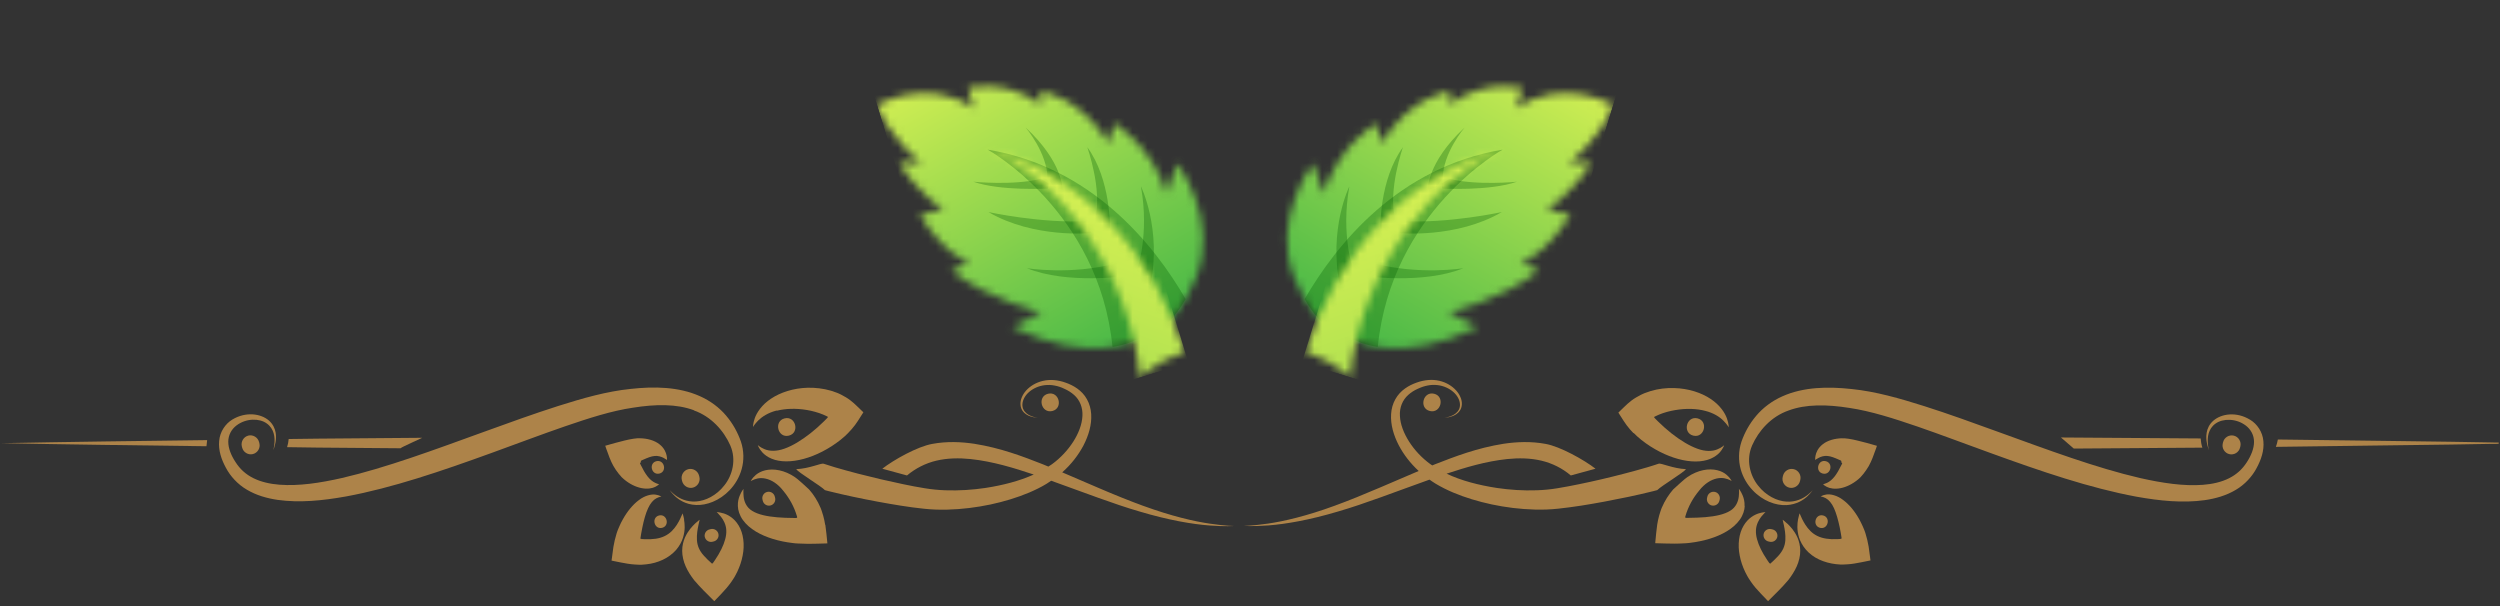
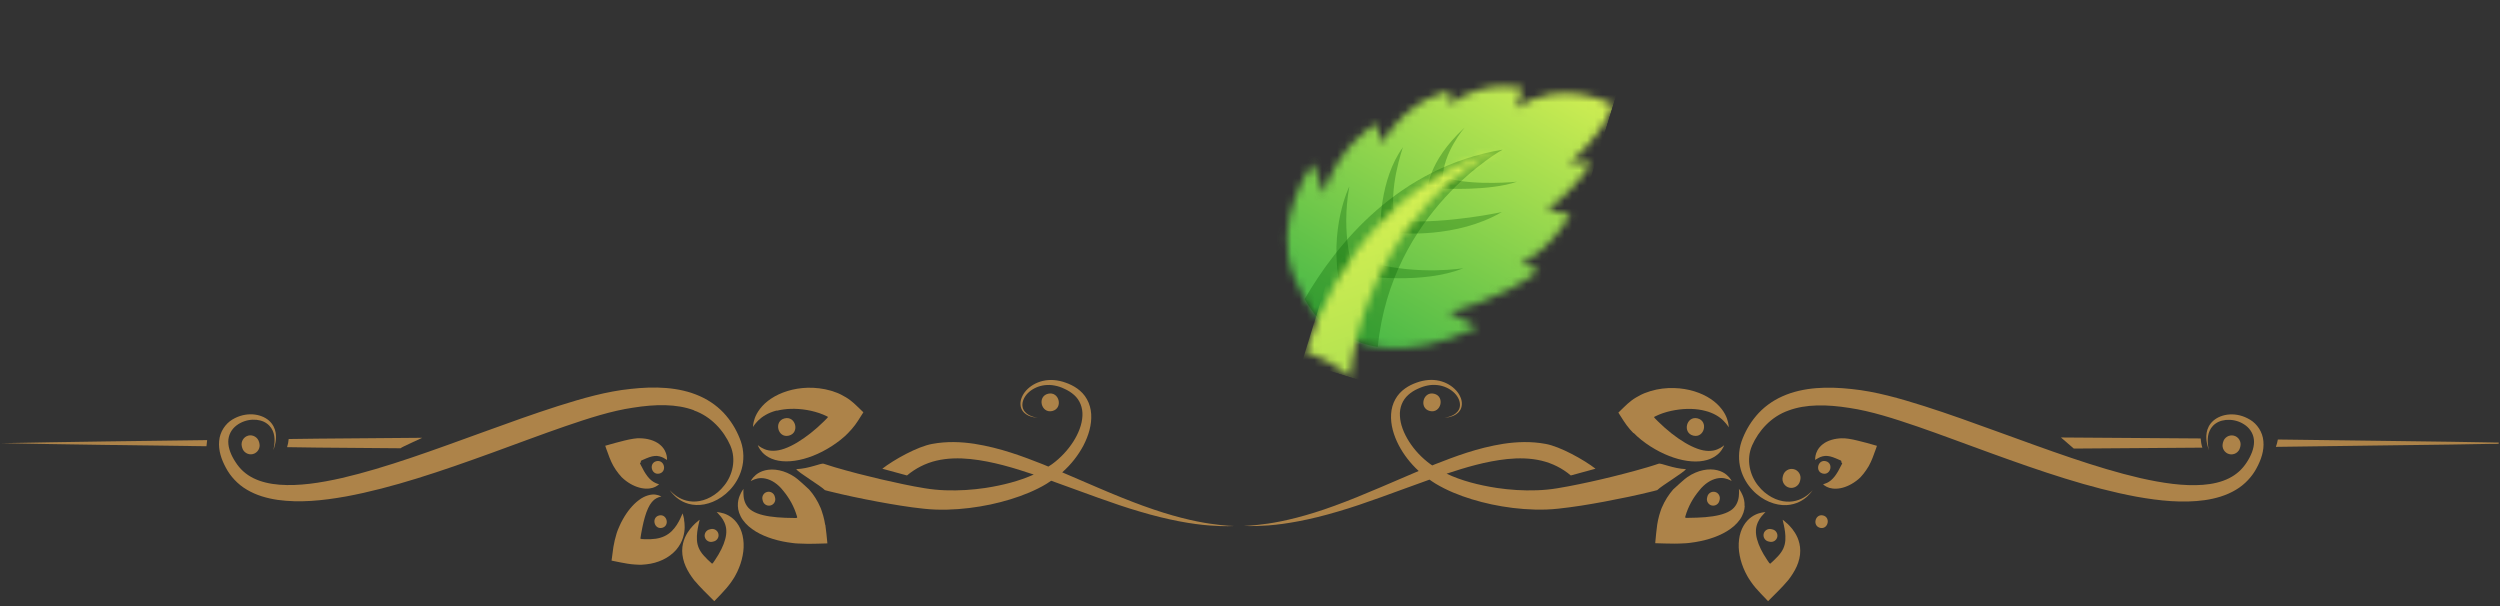
<svg xmlns="http://www.w3.org/2000/svg" width="330" height="80" viewBox="0 0 330 80" fill="none">
  <rect x="0" y="0" width="330" height="80" fill="#333333" stroke="none" />
  <path d="M27.254 58.895C27.278 58.628 27.302 58.362 27.343 58.095C18.287 58.208 9.231 58.321 0.174 58.499C9.198 58.677 18.23 58.79 27.254 58.903V58.895Z" fill="#AD8349" />
  <path d="M329.826 58.419H329.809C329.809 58.419 329.793 58.411 329.785 58.419H329.502L328.847 58.403L323.632 58.314L313.201 58.176L300.676 58.015C300.62 58.354 300.531 58.678 300.417 58.985L313.201 58.815L323.632 58.678L328.847 58.589H329.502L329.785 58.573C329.793 58.581 329.801 58.589 329.809 58.573H329.826C329.826 58.573 329.826 58.516 329.826 58.5C329.826 58.475 329.826 58.459 329.826 58.427V58.419Z" fill="#AD8349" />
  <path d="M290.714 59.097C290.585 58.701 290.512 58.297 290.488 57.876L272.044 57.747L273.742 59.211L290.714 59.089V59.097Z" fill="#AD8349" />
  <path d="M52.87 59.171C52.991 59.09 53.12 59.009 53.266 58.944C54.083 58.54 54.916 58.176 55.74 57.788L41.913 57.901C40.644 57.917 39.374 57.934 38.105 57.95C38.073 58.322 38.008 58.678 37.895 59.025C39.229 59.041 40.571 59.058 41.905 59.082L52.862 59.171H52.87Z" fill="#AD8349" />
  <path d="M108.921 69.27C108.856 68.866 108.775 68.461 108.662 68.065C108.605 67.863 108.549 67.669 108.476 67.475L108.379 67.192L108.306 67.014C107.918 66.1 107.401 65.292 106.81 64.621C106.705 64.499 105.104 63.052 104.934 62.987C104.279 62.535 103.544 62.219 102.864 62.082C102.177 61.936 101.538 61.952 101.005 62.082C100.471 62.211 100.059 62.446 99.776 62.68C99.218 63.157 99.105 63.529 99.088 63.513C99.088 63.529 99.412 63.286 100.01 63.157C100.608 63.028 101.449 63.157 102.25 63.699C102.654 63.974 103.026 64.313 103.382 64.774C103.778 65.251 104.134 65.769 104.449 66.335C104.756 66.901 105.015 67.515 105.201 68.162L105.234 68.284C105.234 68.284 105.234 68.292 105.234 68.3H105.225C105.225 68.3 105.209 68.316 105.201 68.316C105.185 68.316 105.177 68.316 105.177 68.316C105.177 68.316 105.177 68.316 105.185 68.34C105.185 68.34 105.185 68.356 105.185 68.364C105.185 68.364 105.104 68.373 105.072 68.373H104.781C104.013 68.373 103.277 68.34 102.589 68.284C101.215 68.17 100.042 67.912 99.29 67.434C98.522 66.982 98.215 66.181 98.159 65.55C98.094 64.928 98.15 64.54 98.142 64.54C98.142 64.54 97.892 64.815 97.625 65.47C97.495 65.801 97.374 66.238 97.398 66.804C97.415 67.362 97.625 68.033 98.053 68.631C98.918 69.844 100.414 70.645 102.015 71.138C102.824 71.388 103.681 71.566 104.571 71.671L104.902 71.712L105.096 71.728L105.411 71.744C105.832 71.769 106.252 71.777 106.673 71.785C107.514 71.785 108.347 71.752 109.212 71.728V71.688C109.123 70.855 109.066 70.079 108.945 69.278L108.921 69.27Z" fill="#AD8349" />
  <path d="M95.466 67.757C94.908 67.588 94.601 67.604 94.601 67.596C94.601 67.596 94.843 67.806 95.167 68.21C95.49 68.615 95.838 69.245 95.87 69.981C95.911 70.717 95.676 71.566 95.223 72.488C94.997 72.948 94.722 73.418 94.407 73.886L94.164 74.242L94.099 74.331C94.099 74.331 94.099 74.331 94.091 74.331L94.075 74.315V74.331C94.075 74.331 94.059 74.396 93.986 74.404C93.574 74.04 93.202 73.684 92.911 73.353C92.329 72.706 92.046 72.067 91.997 71.299C91.949 70.547 92.086 69.844 92.183 69.367L92.353 68.606C92.353 68.606 92.118 68.768 91.746 69.116C91.383 69.472 90.841 70.013 90.412 70.959C90.21 71.428 90.048 72.019 90.048 72.698C90.048 73.369 90.218 74.105 90.509 74.76C90.8 75.423 91.197 76.021 91.625 76.579C92.409 77.509 93.331 78.406 94.285 79.353L95.248 78.35C95.7 77.873 96.153 77.355 96.549 76.789C96.646 76.652 96.743 76.506 96.832 76.361L96.962 76.15L97.035 76.021C97.132 75.851 97.221 75.673 97.309 75.496C97.649 74.792 97.892 74.064 98.029 73.337C98.32 71.897 98.134 70.41 97.512 69.383C96.897 68.34 96.024 67.919 95.49 67.757H95.466Z" fill="#AD8349" />
  <path d="M90.307 68.574C90.21 68.041 90.089 67.766 90.097 67.766C90.097 67.766 89.992 68.049 89.773 68.501C89.555 68.954 89.199 69.593 88.658 70.119C88.108 70.652 87.412 70.992 86.555 71.113C86.127 71.178 85.65 71.194 85.132 71.178L84.744 71.154H84.647V71.138C84.647 71.138 84.647 71.138 84.647 71.129C84.647 71.113 84.647 71.113 84.647 71.113H84.639C84.639 71.113 84.582 71.146 84.534 71.089C84.534 71.089 84.534 71.089 84.534 71.065L84.55 70.968L84.582 70.766L84.647 70.369L84.793 69.609C84.995 68.623 85.237 67.758 85.545 67.095C85.844 66.432 86.232 65.995 86.62 65.785C87.008 65.575 87.299 65.558 87.299 65.55C87.299 65.566 87.081 65.372 86.539 65.291C86.005 65.203 85.116 65.405 84.324 66.019C83.523 66.618 82.787 67.515 82.189 68.599C82.035 68.874 81.898 69.148 81.769 69.448L81.574 69.9L81.486 70.135L81.445 70.248L81.38 70.45C81.211 71.016 81.065 71.606 80.968 72.197C80.879 72.787 80.806 73.377 80.725 74L81.882 74.234C82.512 74.356 83.151 74.477 83.814 74.517C83.976 74.525 84.138 74.542 84.307 74.542H84.558H84.712C84.906 74.525 85.1 74.517 85.294 74.493C86.062 74.412 86.822 74.21 87.509 73.879C88.197 73.555 88.795 73.102 89.248 72.585C89.693 72.067 89.992 71.501 90.153 70.984C90.477 69.941 90.38 69.116 90.291 68.591L90.307 68.574Z" fill="#AD8349" />
  <path d="M81.663 62.526C81.793 62.68 81.922 62.842 82.052 62.979C82.165 63.1 82.237 63.157 82.343 63.246C83.087 63.885 83.927 64.289 84.704 64.435C85.472 64.588 86.127 64.451 86.491 64.265C86.862 64.079 86.992 63.909 87 63.917C87 63.917 86.774 63.877 86.466 63.723C86.151 63.578 85.795 63.294 85.48 62.89C85.165 62.486 84.865 61.96 84.574 61.362C84.542 61.297 84.485 61.192 84.477 61.152C84.477 61.127 84.493 61.111 84.501 61.095C84.518 61.063 84.542 61.047 84.566 61.031C84.607 61.006 84.647 61.022 84.647 61.022C84.647 61.022 84.599 60.99 84.59 60.942C84.59 60.885 84.501 60.828 84.914 60.675C85.496 60.416 85.965 60.23 86.402 60.19C86.838 60.141 87.275 60.279 87.574 60.432C87.873 60.594 88.043 60.723 88.043 60.715C88.043 60.715 88.067 60.513 87.995 60.133C87.922 59.769 87.704 59.155 87.049 58.645C86.402 58.128 85.423 57.861 84.469 57.853C84.121 57.812 83.224 57.95 82.431 58.152C81.631 58.354 80.758 58.581 79.892 58.839L80.022 59.227C80.321 60.036 80.556 60.772 80.968 61.508C81.178 61.871 81.413 62.211 81.663 62.526Z" fill="#AD8349" />
  <path d="M102.549 54.214C103.657 53.931 105.048 53.874 106.495 54.116C107.223 54.238 107.959 54.44 108.654 54.723C108.824 54.796 108.994 54.877 109.163 54.957L109.268 55.014C109.268 55.014 109.268 55.014 109.268 55.022L109.252 55.046C109.252 55.046 109.268 55.046 109.277 55.062C109.277 55.062 109.309 55.054 109.212 55.16L108.783 55.596C108.209 56.17 107.595 56.704 106.996 57.181C105.792 58.127 104.603 58.855 103.552 59.219C102.501 59.607 101.579 59.558 100.956 59.307C100.334 59.057 100.034 58.742 100.026 58.75C100.042 58.742 100.115 59.154 100.649 59.736C100.916 60.019 101.32 60.334 101.862 60.553C102.404 60.779 103.075 60.9 103.794 60.9C105.25 60.9 106.907 60.448 108.533 59.615C109.349 59.194 110.166 58.685 110.958 58.054C111.152 57.892 111.355 57.731 111.549 57.553C111.613 57.496 111.815 57.302 111.969 57.141C112.131 56.979 112.284 56.809 112.438 56.631C113.061 55.928 113.465 55.192 113.966 54.424L113.691 54.157C113.045 53.542 112.462 52.912 111.629 52.426C111.435 52.305 111.225 52.192 111.015 52.087L110.708 51.941L110.497 51.852C110.231 51.747 109.964 51.658 109.705 51.578C108.654 51.27 107.619 51.165 106.641 51.181C104.7 51.23 103.002 51.812 101.781 52.621C100.552 53.429 99.881 54.48 99.63 55.208C99.371 55.944 99.404 56.364 99.396 56.364C99.396 56.364 99.598 55.992 100.091 55.499C100.584 55.006 101.401 54.472 102.517 54.189L102.549 54.214Z" fill="#AD8349" />
-   <path d="M91.455 64.37C92.078 64.216 92.474 63.577 92.32 62.955L92.28 62.793C92.126 62.17 91.488 61.774 90.865 61.928C90.242 62.081 89.854 62.72 90 63.343L90.04 63.504C90.194 64.127 90.833 64.523 91.455 64.37Z" fill="#AD8349" />
  <path d="M32.785 57.497C32.162 57.651 31.774 58.289 31.919 58.912L31.96 59.074C32.113 59.696 32.752 60.093 33.375 59.939C33.997 59.785 34.394 59.147 34.24 58.524L34.2 58.362C34.046 57.74 33.399 57.343 32.776 57.497H32.785Z" fill="#AD8349" />
  <path d="M138.345 51.974C136.873 52.33 137.431 54.61 138.903 54.254C140.375 53.898 139.825 51.618 138.345 51.974Z" fill="#AD8349" />
  <path d="M104.126 57.504C105.597 57.148 105.048 54.868 103.576 55.224C102.104 55.58 102.654 57.868 104.126 57.504Z" fill="#AD8349" />
  <path d="M101.7 66.722C102.145 66.617 102.428 66.156 102.315 65.711L102.274 65.55C102.169 65.105 101.708 64.822 101.263 64.935C100.819 65.04 100.536 65.501 100.649 65.946L100.689 66.108C100.794 66.552 101.255 66.835 101.7 66.722Z" fill="#AD8349" />
  <path d="M93.04 70.894C93.145 71.339 93.606 71.622 94.051 71.509L94.213 71.469C94.657 71.364 94.94 70.903 94.827 70.458C94.722 70.013 94.261 69.73 93.816 69.843L93.655 69.884C93.21 69.989 92.927 70.45 93.032 70.894H93.04Z" fill="#AD8349" />
  <path d="M87.396 69.674C88.447 69.415 88.051 67.79 87 68.041C85.949 68.3 86.345 69.925 87.396 69.674Z" fill="#AD8349" />
  <path d="M86.644 60.877C85.593 61.136 85.989 62.761 87.04 62.51C88.092 62.251 87.695 60.626 86.644 60.877Z" fill="#AD8349" />
  <path d="M91.593 54.174C93.897 54.99 95.539 56.858 96.396 58.791C97.229 60.683 96.679 62.745 95.612 64.071C94.56 65.429 93.089 66.124 91.868 66.197C90.623 66.278 89.693 65.785 89.167 65.389C88.625 64.984 88.407 64.685 88.399 64.693C88.399 64.693 88.585 65.001 89.086 65.486C89.579 65.947 90.493 66.602 91.876 66.658C93.234 66.723 94.965 66.124 96.331 64.685C97.01 63.966 97.593 63.036 97.9 61.92C98.215 60.812 98.215 59.51 97.795 58.273C97.366 57.068 96.752 55.928 95.846 54.861C94.948 53.794 93.744 52.896 92.377 52.29C89.604 51.053 86.377 50.988 83.256 51.336C80.062 51.659 76.877 52.581 73.675 53.592C70.465 54.618 67.214 55.791 63.899 56.996C57.277 59.397 50.994 61.734 45.156 63.092C42.245 63.755 39.431 64.176 36.892 63.982C35.631 63.885 34.442 63.61 33.448 63.117C32.437 62.615 31.669 61.912 31.087 60.99C30.512 60.125 30.124 59.163 30.132 58.297C30.132 57.424 30.561 56.664 31.2 56.171C32.502 55.176 34.264 55.201 35.21 55.896C35.696 56.236 35.987 56.721 36.116 57.173C36.253 57.634 36.253 58.055 36.237 58.386C36.189 59.057 36.067 59.405 36.084 59.405C36.075 59.405 36.237 59.082 36.367 58.395C36.423 58.055 36.472 57.618 36.383 57.101C36.302 56.591 36.035 55.985 35.501 55.516C34.442 54.586 32.437 54.303 30.658 55.387C29.777 55.92 29.025 56.971 28.928 58.209C28.814 59.446 29.219 60.65 29.825 61.758C30.391 62.842 31.378 63.941 32.599 64.645C33.82 65.373 35.227 65.777 36.666 65.987C39.552 66.391 42.585 66.084 45.665 65.534C51.835 64.394 58.271 62.187 64.918 59.777C68.241 58.572 71.459 57.351 74.58 56.276C77.701 55.209 80.693 54.23 83.588 53.81C86.491 53.349 89.305 53.292 91.609 54.157L91.593 54.174Z" fill="#AD8349" />
  <path d="M230.281 66.787C230.305 66.229 230.184 65.785 230.054 65.453C229.788 64.798 229.529 64.531 229.537 64.523C229.537 64.523 229.586 64.903 229.521 65.534C229.456 66.165 229.149 66.965 228.389 67.418C227.637 67.895 226.456 68.154 225.09 68.267C224.403 68.323 223.667 68.348 222.899 68.356H222.607C222.607 68.356 222.478 68.356 222.486 68.356C222.486 68.356 222.486 68.332 222.486 68.323C222.486 68.307 222.494 68.299 222.494 68.299C222.494 68.299 222.494 68.299 222.47 68.299C222.47 68.299 222.454 68.299 222.446 68.291H222.438C222.438 68.291 222.438 68.291 222.438 68.267L222.47 68.146C222.656 67.491 222.915 66.884 223.222 66.318C223.529 65.752 223.893 65.235 224.289 64.758C224.645 64.297 225.017 63.957 225.421 63.682C226.222 63.141 227.063 63.011 227.661 63.141C228.259 63.262 228.583 63.513 228.583 63.496C228.567 63.513 228.454 63.132 227.896 62.663C227.621 62.429 227.208 62.194 226.667 62.065C226.133 61.936 225.486 61.92 224.807 62.065C224.136 62.203 223.392 62.518 222.737 62.971C222.575 63.035 220.974 64.483 220.861 64.604C220.279 65.275 219.753 66.084 219.365 66.998L219.292 67.175L219.195 67.458C219.122 67.652 219.066 67.855 219.009 68.049C218.896 68.453 218.815 68.857 218.751 69.253C218.637 70.054 218.573 70.83 218.492 71.663V71.703C219.349 71.728 220.19 71.76 221.031 71.76C221.451 71.76 221.88 71.744 222.292 71.72L222.607 71.703L222.801 71.687L223.133 71.647C224.022 71.542 224.88 71.356 225.688 71.113C227.289 70.62 228.785 69.811 229.65 68.606C230.079 68.008 230.289 67.337 230.305 66.779L230.281 66.787Z" fill="#AD8349" />
  <path d="M222.551 61.928C220.845 61.855 219.26 61.095 218.945 61.208C218.451 61.378 217.942 61.532 217.433 61.685C216.414 61.984 215.395 62.267 214.384 62.526C212.363 63.052 210.366 63.521 208.425 63.917C207.455 64.119 206.5 64.297 205.571 64.451C204.641 64.604 203.767 64.685 202.854 64.717C201.051 64.782 199.28 64.661 197.582 64.41C195.172 64.038 192.892 63.448 190.951 62.526C193.442 61.701 196.126 60.893 198.956 60.594C200.468 60.44 202.013 60.464 203.452 60.804C204.891 61.144 206.217 61.806 207.349 62.761L210.608 61.871C209.096 60.699 205.959 58.944 204.026 58.596C202.086 58.233 200.185 58.322 198.455 58.58C194.986 59.13 192.083 60.246 189.431 61.281C189.302 61.33 189.181 61.386 189.059 61.435C188.97 61.378 188.881 61.321 188.793 61.257C187.652 60.424 186.706 59.397 186.003 58.297C185.308 57.206 184.839 56.025 184.79 54.909C184.717 53.794 185.138 52.791 185.89 52.128C186.262 51.788 186.682 51.529 187.135 51.327C187.588 51.117 188.024 50.963 188.469 50.883C190.256 50.535 191.873 51.408 192.463 52.508C192.763 53.05 192.795 53.64 192.569 54.068C192.342 54.497 191.97 54.723 191.671 54.861C191.048 55.128 190.685 55.128 190.685 55.144C190.685 55.128 191.032 55.16 191.671 54.95C191.986 54.845 192.399 54.642 192.698 54.206C193.005 53.777 193.07 53.09 192.787 52.443C192.269 51.166 190.612 49.993 188.542 50.163C188.032 50.203 187.507 50.317 186.997 50.502C186.496 50.68 185.962 50.923 185.469 51.279C184.976 51.627 184.515 52.103 184.192 52.686C183.86 53.268 183.666 53.955 183.626 54.651C183.537 56.049 183.957 57.464 184.636 58.774C185.275 59.995 186.157 61.144 187.264 62.17C185.469 62.93 183.787 63.666 182.203 64.337C180.003 65.275 177.99 66.1 176.138 66.771C172.451 68.122 169.435 68.817 167.365 69.116C165.287 69.415 164.171 69.407 164.171 69.423C164.171 69.407 165.311 69.512 167.47 69.351C169.629 69.189 172.807 68.663 176.688 67.499C180.149 66.496 184.135 64.936 188.695 63.31C188.954 63.488 189.221 63.682 189.512 63.852C190.24 64.289 191.008 64.669 191.8 65.008C193.393 65.68 195.108 66.197 196.919 66.585C198.73 66.965 200.63 67.216 202.635 67.264C203.622 67.289 204.681 67.256 205.7 67.143C206.719 67.038 207.73 66.892 208.748 66.739C210.786 66.415 212.864 66.027 214.999 65.575C216.066 65.348 217.141 65.106 218.241 64.831C218.411 64.79 218.589 64.742 218.759 64.693C219.365 64.087 222.268 62.373 222.551 61.92V61.928Z" fill="#AD8349" />
  <path d="M235.917 69.116C235.545 68.76 235.31 68.606 235.31 68.606L235.48 69.367C235.577 69.844 235.715 70.547 235.666 71.299C235.618 72.067 235.335 72.706 234.752 73.353C234.461 73.684 234.089 74.032 233.677 74.404C233.604 74.404 233.588 74.356 233.588 74.331V74.315C233.588 74.315 233.588 74.315 233.572 74.331H233.564C233.564 74.331 233.564 74.339 233.556 74.331L233.491 74.242L233.248 73.886C232.933 73.418 232.65 72.94 232.432 72.488C231.979 71.566 231.744 70.717 231.785 69.981C231.817 69.245 232.165 68.615 232.48 68.21C232.804 67.806 233.046 67.604 233.046 67.596C233.046 67.604 232.739 67.596 232.181 67.757C231.647 67.919 230.774 68.34 230.16 69.383C229.537 70.41 229.351 71.897 229.642 73.337C229.78 74.064 230.022 74.784 230.362 75.496C230.451 75.673 230.54 75.843 230.637 76.021L230.709 76.15L230.839 76.361C230.928 76.506 231.025 76.652 231.122 76.789C231.51 77.355 231.963 77.873 232.424 78.35L233.386 79.353C234.34 78.406 235.262 77.509 236.046 76.579C236.483 76.021 236.871 75.423 237.17 74.76C237.461 74.105 237.639 73.369 237.631 72.698C237.631 72.019 237.469 71.428 237.267 70.959C236.847 70.013 236.297 69.48 235.933 69.116H235.917Z" fill="#AD8349" />
-   <path d="M246.25 70.434L246.186 70.231L246.145 70.118L246.056 69.884L245.862 69.431C245.733 69.14 245.587 68.857 245.442 68.582C244.843 67.499 244.108 66.601 243.299 66.003C242.507 65.388 241.617 65.186 241.084 65.275C240.542 65.356 240.332 65.55 240.332 65.534C240.332 65.542 240.623 65.558 241.011 65.768C241.399 65.978 241.787 66.415 242.086 67.078C242.385 67.733 242.628 68.606 242.838 69.593L242.984 70.353L243.048 70.749L243.081 70.951L243.097 71.048C243.097 71.048 243.097 71.064 243.097 71.072C243.057 71.121 243.008 71.113 242.992 71.105H242.984C242.984 71.105 242.984 71.105 242.984 71.121C242.984 71.121 242.984 71.121 242.984 71.129L242.895 71.145L242.507 71.169C241.997 71.194 241.52 71.169 241.092 71.105C240.235 70.983 239.531 70.644 238.989 70.11C238.448 69.585 238.1 68.946 237.873 68.493C237.655 68.032 237.55 67.749 237.55 67.757C237.55 67.757 237.445 68.032 237.34 68.566C237.251 69.091 237.154 69.916 237.477 70.959C237.647 71.477 237.938 72.043 238.383 72.56C238.836 73.078 239.434 73.539 240.121 73.854C240.809 74.177 241.569 74.379 242.337 74.468C242.531 74.493 242.725 74.501 242.919 74.517H243.073H243.323C243.493 74.517 243.655 74.509 243.817 74.493C244.48 74.46 245.11 74.331 245.749 74.21L246.905 73.975C246.825 73.353 246.752 72.762 246.663 72.172C246.566 71.582 246.42 70.983 246.25 70.425V70.434Z" fill="#AD8349" />
  <path d="M243.178 57.852C242.232 57.861 241.245 58.127 240.598 58.645C239.943 59.154 239.725 59.769 239.652 60.133C239.58 60.513 239.612 60.715 239.604 60.715C239.604 60.715 239.774 60.586 240.073 60.432C240.372 60.27 240.809 60.133 241.245 60.189C241.682 60.23 242.151 60.416 242.733 60.675C243.154 60.828 243.057 60.893 243.057 60.941C243.048 60.998 243.008 61.022 243 61.022C243 61.022 243.04 61.014 243.081 61.038C243.105 61.046 243.121 61.071 243.145 61.103C243.145 61.119 243.17 61.135 243.17 61.16C243.17 61.2 243.105 61.305 243.073 61.37C242.782 61.968 242.482 62.494 242.167 62.898C241.852 63.302 241.496 63.585 241.181 63.731C240.873 63.877 240.647 63.917 240.647 63.925C240.647 63.925 240.784 64.087 241.156 64.273C241.52 64.459 242.167 64.596 242.943 64.442C243.711 64.297 244.56 63.885 245.304 63.254C245.401 63.165 245.474 63.108 245.595 62.987C245.725 62.85 245.854 62.696 245.984 62.534C246.234 62.219 246.469 61.871 246.679 61.515C247.091 60.78 247.326 60.044 247.625 59.235L247.754 58.847C246.889 58.588 246.016 58.354 245.207 58.16C244.423 57.958 243.526 57.82 243.17 57.861L243.178 57.852Z" fill="#AD8349" />
  <path d="M215.654 57.157C215.807 57.319 216.009 57.513 216.074 57.569C216.268 57.747 216.462 57.909 216.664 58.071C217.457 58.702 218.273 59.211 219.09 59.631C220.723 60.464 222.373 60.917 223.828 60.917C224.556 60.917 225.227 60.788 225.761 60.569C226.303 60.343 226.707 60.036 226.974 59.753C227.499 59.17 227.58 58.75 227.596 58.766C227.596 58.75 227.297 59.073 226.667 59.324C226.044 59.583 225.122 59.623 224.071 59.235C223.02 58.863 221.831 58.144 220.626 57.197C220.028 56.721 219.422 56.187 218.839 55.613L218.411 55.176C218.314 55.071 218.346 55.103 218.346 55.087L218.37 55.063C218.37 55.063 218.362 55.063 218.354 55.047V55.031L218.459 54.974C218.629 54.893 218.799 54.812 218.969 54.739C219.664 54.448 220.4 54.254 221.128 54.133C222.583 53.882 223.974 53.939 225.074 54.23C226.189 54.505 227.014 55.039 227.499 55.54C227.993 56.033 228.187 56.413 228.195 56.405C228.179 56.405 228.219 55.985 227.96 55.249C227.71 54.521 227.047 53.478 225.809 52.661C224.597 51.845 222.89 51.271 220.95 51.222C219.98 51.198 218.945 51.303 217.885 51.618C217.618 51.699 217.36 51.788 217.093 51.893L216.883 51.982L216.575 52.128C216.365 52.233 216.155 52.346 215.961 52.467C215.128 52.953 214.546 53.575 213.899 54.198L213.624 54.465C214.125 55.233 214.53 55.96 215.152 56.672C215.306 56.842 215.46 57.02 215.621 57.181L215.654 57.157Z" fill="#AD8349" />
  <path d="M235.359 62.793L235.318 62.955C235.165 63.577 235.561 64.224 236.184 64.37C236.806 64.523 237.453 64.127 237.599 63.504L237.639 63.343C237.793 62.72 237.396 62.073 236.774 61.928C236.151 61.774 235.504 62.17 235.359 62.793Z" fill="#AD8349" />
  <path d="M295.687 59.082L295.728 58.92C295.881 58.297 295.485 57.65 294.862 57.505C294.24 57.351 293.593 57.747 293.447 58.37L293.407 58.532C293.253 59.154 293.65 59.801 294.272 59.947C294.895 60.1 295.542 59.704 295.687 59.082Z" fill="#AD8349" />
  <path d="M189.302 51.974C187.83 51.618 187.272 53.898 188.744 54.254C190.216 54.61 190.774 52.33 189.302 51.974Z" fill="#AD8349" />
  <path d="M223.521 57.504C224.993 57.86 225.543 55.58 224.071 55.224C222.599 54.868 222.05 57.148 223.521 57.504Z" fill="#AD8349" />
  <path d="M225.373 65.55L225.332 65.712C225.227 66.156 225.502 66.617 225.947 66.722C226.392 66.828 226.852 66.553 226.958 66.108L226.998 65.946C227.103 65.501 226.828 65.041 226.384 64.936C225.939 64.83 225.478 65.105 225.373 65.55Z" fill="#AD8349" />
  <path d="M233.426 71.469L233.588 71.509C234.033 71.615 234.494 71.34 234.599 70.895C234.704 70.45 234.429 69.989 233.976 69.884L233.814 69.844C233.37 69.739 232.909 70.013 232.804 70.458C232.699 70.903 232.974 71.364 233.418 71.469H233.426Z" fill="#AD8349" />
  <path d="M240.251 69.674C241.302 69.933 241.698 68.299 240.647 68.04C239.596 67.782 239.2 69.415 240.251 69.674Z" fill="#AD8349" />
  <path d="M240.607 62.51C241.658 62.768 242.054 61.135 241.003 60.876C239.952 60.618 239.555 62.251 240.607 62.51Z" fill="#AD8349" />
  <path d="M297.005 55.403C295.226 54.311 293.229 54.594 292.162 55.532C291.62 56.001 291.361 56.599 291.28 57.117C291.191 57.634 291.24 58.071 291.297 58.41C291.426 59.09 291.588 59.413 291.58 59.421C291.588 59.421 291.466 59.074 291.426 58.402C291.41 58.071 291.418 57.642 291.547 57.19C291.677 56.737 291.968 56.252 292.453 55.912C293.399 55.225 295.17 55.192 296.463 56.187C297.102 56.68 297.531 57.44 297.531 58.313C297.539 59.179 297.151 60.141 296.585 61.006C295.994 61.928 295.234 62.631 294.224 63.133C293.229 63.634 292.04 63.901 290.779 63.998C288.24 64.192 285.426 63.763 282.515 63.108C276.677 61.758 270.403 59.413 263.772 57.012C260.457 55.807 257.199 54.626 253.997 53.607C250.795 52.597 247.609 51.675 244.415 51.352C241.286 51.012 238.068 51.069 235.294 52.306C233.92 52.912 232.715 53.818 231.825 54.877C230.92 55.944 230.305 57.084 229.877 58.289C229.464 59.526 229.464 60.82 229.772 61.936C230.079 63.052 230.661 63.982 231.34 64.701C232.707 66.149 234.429 66.739 235.795 66.674C237.178 66.609 238.092 65.963 238.585 65.502C239.086 65.025 239.264 64.701 239.272 64.709C239.272 64.709 239.046 64.992 238.504 65.405C237.971 65.801 237.041 66.294 235.804 66.213C234.583 66.141 233.111 65.445 232.06 64.087C231.001 62.769 230.451 60.699 231.275 58.807C232.133 56.866 233.774 54.998 236.078 54.19C238.383 53.324 241.189 53.381 244.1 53.842C246.994 54.27 249.986 55.241 253.115 56.308C256.228 57.383 259.447 58.605 262.778 59.809C269.424 62.219 275.861 64.426 282.03 65.566C285.111 66.116 288.143 66.424 291.03 66.019C292.469 65.809 293.876 65.405 295.097 64.677C296.318 63.974 297.304 62.874 297.87 61.79C298.477 60.675 298.881 59.47 298.768 58.241C298.671 57.004 297.919 55.952 297.038 55.419L297.005 55.403Z" fill="#AD8349" />
  <path d="M150.927 66.78C149.083 66.109 147.062 65.292 144.862 64.346C143.399 63.723 141.854 63.044 140.213 62.349C141.41 61.289 142.348 60.068 143.027 58.783C143.698 57.473 144.126 56.058 144.037 54.659C143.997 53.964 143.803 53.284 143.471 52.694C143.148 52.104 142.687 51.635 142.194 51.287C141.701 50.931 141.167 50.689 140.666 50.511C140.156 50.325 139.623 50.212 139.121 50.171C137.051 50.01 135.386 51.174 134.876 52.452C134.601 53.098 134.666 53.786 134.965 54.214C135.264 54.651 135.677 54.845 135.992 54.958C136.631 55.16 136.987 55.136 136.979 55.152C136.979 55.136 136.615 55.136 136 54.869C135.701 54.732 135.329 54.505 135.103 54.077C134.876 53.648 134.909 53.058 135.208 52.516C135.798 51.416 137.415 50.543 139.202 50.891C139.647 50.972 140.092 51.117 140.536 51.336C140.981 51.538 141.41 51.805 141.782 52.136C142.533 52.799 142.946 53.802 142.881 54.918C142.825 56.034 142.364 57.214 141.668 58.306C140.965 59.397 140.019 60.432 138.879 61.265C138.725 61.378 138.555 61.483 138.385 61.589C138.135 61.483 137.9 61.386 137.642 61.281C134.989 60.238 132.079 59.13 128.618 58.581C126.895 58.322 124.987 58.233 123.047 58.597C121.106 58.944 117.969 60.691 116.465 61.871L119.723 62.761C120.855 61.815 122.173 61.144 123.613 60.804C125.052 60.465 126.596 60.44 128.108 60.594C131.068 60.909 133.865 61.775 136.453 62.64C134.561 63.489 132.378 64.055 130.073 64.41C128.383 64.661 126.604 64.782 124.801 64.718C123.888 64.685 123.014 64.605 122.084 64.451C121.155 64.305 120.2 64.119 119.23 63.917C117.29 63.513 115.3 63.052 113.271 62.526C112.26 62.26 111.241 61.985 110.223 61.685C109.713 61.532 109.212 61.378 108.71 61.209C108.395 61.103 106.81 61.863 105.104 61.928C105.387 62.381 108.29 64.095 108.896 64.702C109.066 64.75 109.244 64.79 109.414 64.839C110.514 65.114 111.589 65.356 112.656 65.583C114.791 66.036 116.869 66.424 118.907 66.747C119.926 66.909 120.936 67.046 121.955 67.152C122.982 67.265 124.033 67.297 125.02 67.273C127.025 67.224 128.925 66.974 130.736 66.594C132.547 66.206 134.254 65.688 135.855 65.017C136.647 64.677 137.423 64.305 138.143 63.861C138.361 63.731 138.555 63.594 138.757 63.456C143.156 65.033 147.013 66.529 150.385 67.507C154.266 68.672 157.436 69.197 159.603 69.359C161.77 69.529 162.91 69.424 162.91 69.432C162.91 69.424 161.794 69.432 159.716 69.124C157.638 68.825 154.63 68.13 150.935 66.78H150.927Z" fill="#AD8349" />
  <g clip-path="url(#clip0_3606_3256)">
    <mask id="mask0_3606_3256" style="mask-type:luminance" maskUnits="userSpaceOnUse" x="115" y="11" width="44" height="35">
      <path d="M149.882 44.884C149.882 44.884 144.017 48.251 133.641 43.173L137.468 41.224C137.468 41.224 130.78 39.744 125.564 35.725L127.932 34.627C127.932 34.627 124.891 33.895 121.411 28.361L124.523 27.669C124.523 27.669 121.028 25.441 118.675 21.433L121.621 21.569C121.621 21.569 117.356 18.177 115.775 13.895C115.775 13.895 122.342 10.061 128.521 14.278L127.793 11.647C127.793 11.647 132.432 10.296 137.33 13.746L137.345 12.058C137.345 12.058 142.369 12.549 146.371 18.874L147.061 16.317C147.061 16.317 151.973 19.069 154.001 25.511L155.393 21.587C155.393 21.587 161.06 29.081 157.85 36.733C154.639 44.385 150.675 44.868 149.883 44.885" fill="white" />
    </mask>
    <g mask="url(#mask0_3606_3256)">
      <path d="M152.417 0.853L115.264 12.229L127.813 53.212L164.966 41.837L152.417 0.853Z" fill="url(#paint0_linear_3606_3256)" />
    </g>
-     <path opacity="0.3" fill-rule="evenodd" clip-rule="evenodd" d="M149.882 44.884C149.882 44.884 148.837 45.484 146.849 45.795C145.064 27.831 130.372 19.751 130.372 19.751C144.141 22.059 152.33 32.257 156.504 39.479C153.616 44.507 150.566 44.869 149.882 44.885" fill="#005C01" />
    <path opacity="0.3" fill-rule="evenodd" clip-rule="evenodd" d="M140.264 25.07C140.264 25.07 140.361 21.438 135.388 16.839C135.388 16.839 138.249 20.177 138.275 23.547L139.17 24.719L140.264 25.07Z" fill="#005C01" />
    <path opacity="0.3" fill-rule="evenodd" clip-rule="evenodd" d="M143.522 19.425C143.522 19.425 145.563 25.168 144.542 28.934L145.678 30.156L146.511 30.111C146.511 30.111 146.659 23.719 143.522 19.425Z" fill="#005C01" />
    <path opacity="0.3" fill-rule="evenodd" clip-rule="evenodd" d="M150.087 35.611C150.087 35.611 151.762 31.025 150.601 24.6C150.601 24.6 153.372 30.187 151.861 37.666L150.568 37.329L150.086 35.611L150.087 35.611Z" fill="#005C01" />
    <path opacity="0.3" fill-rule="evenodd" clip-rule="evenodd" d="M148.668 36.435C148.668 36.435 140.85 37.566 135.551 35.4C135.551 35.4 141.305 36.364 147.43 34.742L148.835 35.336L148.668 36.435Z" fill="#005C01" />
    <path opacity="0.3" fill-rule="evenodd" clip-rule="evenodd" d="M130.476 27.992C130.476 27.992 137.495 29.521 143.579 29.186L143.896 30.293L143.998 30.764C143.998 30.764 136.49 31.509 130.476 27.992Z" fill="#005C01" />
    <path opacity="0.3" fill-rule="evenodd" clip-rule="evenodd" d="M138.335 24.887C138.335 24.887 132.081 25.247 128.482 23.987C128.482 23.987 133.802 24.521 137.388 23.601L138.444 24.231L138.335 24.887L138.335 24.887Z" fill="#005C01" />
    <mask id="mask1_3606_3256" style="mask-type:luminance" maskUnits="userSpaceOnUse" x="129" y="19" width="28" height="31">
      <path d="M129.93 19.605C142.613 22.609 152.509 33.647 156.372 46.486C154.128 47.205 152.14 48.358 150.472 49.825C149.23 36.143 139.41 22.596 129.93 19.605Z" fill="white" />
    </mask>
    <g mask="url(#mask1_3606_3256)">
      <path d="M146.643 14.487L129.93 19.605L140.15 52.985L156.863 47.868L146.643 14.487Z" fill="url(#paint1_linear_3606_3256)" />
    </g>
  </g>
  <g clip-path="url(#clip1_3606_3256)">
    <mask id="mask2_3606_3256" style="mask-type:luminance" maskUnits="userSpaceOnUse" x="169" y="11" width="44" height="35">
      <path d="M178.835 44.884C178.835 44.884 184.7 48.251 195.076 43.173L191.249 41.224C191.249 41.224 197.938 39.744 203.153 35.725L200.785 34.627C200.785 34.627 203.827 33.895 207.306 28.361L204.195 27.669C204.195 27.669 207.69 25.441 210.042 21.433L207.097 21.569C207.097 21.569 211.362 18.177 212.943 13.895C212.943 13.895 206.375 10.061 200.197 14.278L200.925 11.647C200.925 11.647 196.286 10.296 191.387 13.746L191.372 12.058C191.372 12.058 186.349 12.549 182.346 18.874L181.657 16.317C181.657 16.317 176.744 19.069 174.717 25.511L173.325 21.587C173.325 21.587 167.657 29.081 170.868 36.733C174.079 44.385 178.043 44.868 178.835 44.885" fill="white" />
    </mask>
    <g mask="url(#mask2_3606_3256)">
      <path d="M176.3 0.853L213.453 12.229L200.905 53.212L163.752 41.837L176.3 0.853Z" fill="url(#paint2_linear_3606_3256)" />
    </g>
    <path opacity="0.3" fill-rule="evenodd" clip-rule="evenodd" d="M178.835 44.884C178.835 44.884 179.88 45.484 181.868 45.795C183.654 27.831 198.346 19.751 198.346 19.751C184.577 22.059 176.387 32.257 172.214 39.479C175.101 44.507 178.152 44.869 178.835 44.885" fill="#005C01" />
    <path opacity="0.3" fill-rule="evenodd" clip-rule="evenodd" d="M188.453 25.07C188.453 25.07 188.356 21.438 193.329 16.839C193.329 16.839 190.468 20.177 190.442 23.547L189.548 24.719L188.453 25.07Z" fill="#005C01" />
    <path opacity="0.3" fill-rule="evenodd" clip-rule="evenodd" d="M185.195 19.425C185.195 19.425 183.154 25.168 184.175 28.934L183.04 30.156L182.207 30.111C182.207 30.111 182.059 23.719 185.195 19.425Z" fill="#005C01" />
    <path opacity="0.3" fill-rule="evenodd" clip-rule="evenodd" d="M178.631 35.611C178.631 35.611 176.955 31.025 178.116 24.6C178.116 24.6 175.345 30.187 176.856 37.666L178.15 37.329L178.631 35.611L178.631 35.611Z" fill="#005C01" />
    <path opacity="0.3" fill-rule="evenodd" clip-rule="evenodd" d="M180.049 36.435C180.049 36.435 187.868 37.566 193.166 35.4C193.166 35.4 187.413 36.364 181.287 34.742L179.883 35.336L180.049 36.435Z" fill="#005C01" />
    <path opacity="0.3" fill-rule="evenodd" clip-rule="evenodd" d="M198.241 27.992C198.241 27.992 191.222 29.521 185.138 29.186L184.822 30.293L184.719 30.764C184.719 30.764 192.228 31.509 198.241 27.992Z" fill="#005C01" />
    <path opacity="0.3" fill-rule="evenodd" clip-rule="evenodd" d="M190.383 24.887C190.383 24.887 196.636 25.247 200.235 23.987C200.235 23.987 194.916 24.521 191.329 23.601L190.273 24.231L190.382 24.887L190.383 24.887Z" fill="#005C01" />
    <mask id="mask3_3606_3256" style="mask-type:luminance" maskUnits="userSpaceOnUse" x="172" y="19" width="27" height="31">
      <path d="M198.788 19.605C186.104 22.609 176.208 33.647 172.345 46.486C174.589 47.205 176.577 48.358 178.245 49.825C179.488 36.143 189.308 22.596 198.788 19.605Z" fill="white" />
    </mask>
    <g mask="url(#mask3_3606_3256)">
      <path d="M182.075 14.487L198.788 19.605L188.567 52.985L171.854 47.868L182.075 14.487Z" fill="url(#paint3_linear_3606_3256)" />
    </g>
  </g>
  <defs>
    <linearGradient id="paint0_linear_3606_3256" x1="162.308" y1="65.556" x2="123.397" y2="-1.564" gradientUnits="userSpaceOnUse">
      <stop stop-color="#009C41" />
      <stop offset="1" stop-color="#ECF955" />
    </linearGradient>
    <linearGradient id="paint1_linear_3606_3256" x1="104.746" y1="144.461" x2="151.287" y2="13.633" gradientUnits="userSpaceOnUse">
      <stop stop-color="#009C41" />
      <stop offset="1" stop-color="#ECF955" />
    </linearGradient>
    <linearGradient id="paint2_linear_3606_3256" x1="166.409" y1="65.556" x2="205.321" y2="-1.564" gradientUnits="userSpaceOnUse">
      <stop stop-color="#009C41" />
      <stop offset="1" stop-color="#ECF955" />
    </linearGradient>
    <linearGradient id="paint3_linear_3606_3256" x1="223.971" y1="144.461" x2="177.431" y2="13.633" gradientUnits="userSpaceOnUse">
      <stop stop-color="#009C41" />
      <stop offset="1" stop-color="#ECF955" />
    </linearGradient>
    <clipPath id="clip0_3606_3256">
-       <rect width="38.855" height="46.256" fill="white" transform="translate(115.264 12.229) rotate(-17.024)" />
-     </clipPath>
+       </clipPath>
    <clipPath id="clip1_3606_3256">
      <rect width="38.855" height="46.256" fill="white" transform="matrix(-0.956 -0.293 -0.293 0.956 213.453 12.229)" />
    </clipPath>
  </defs>
</svg>